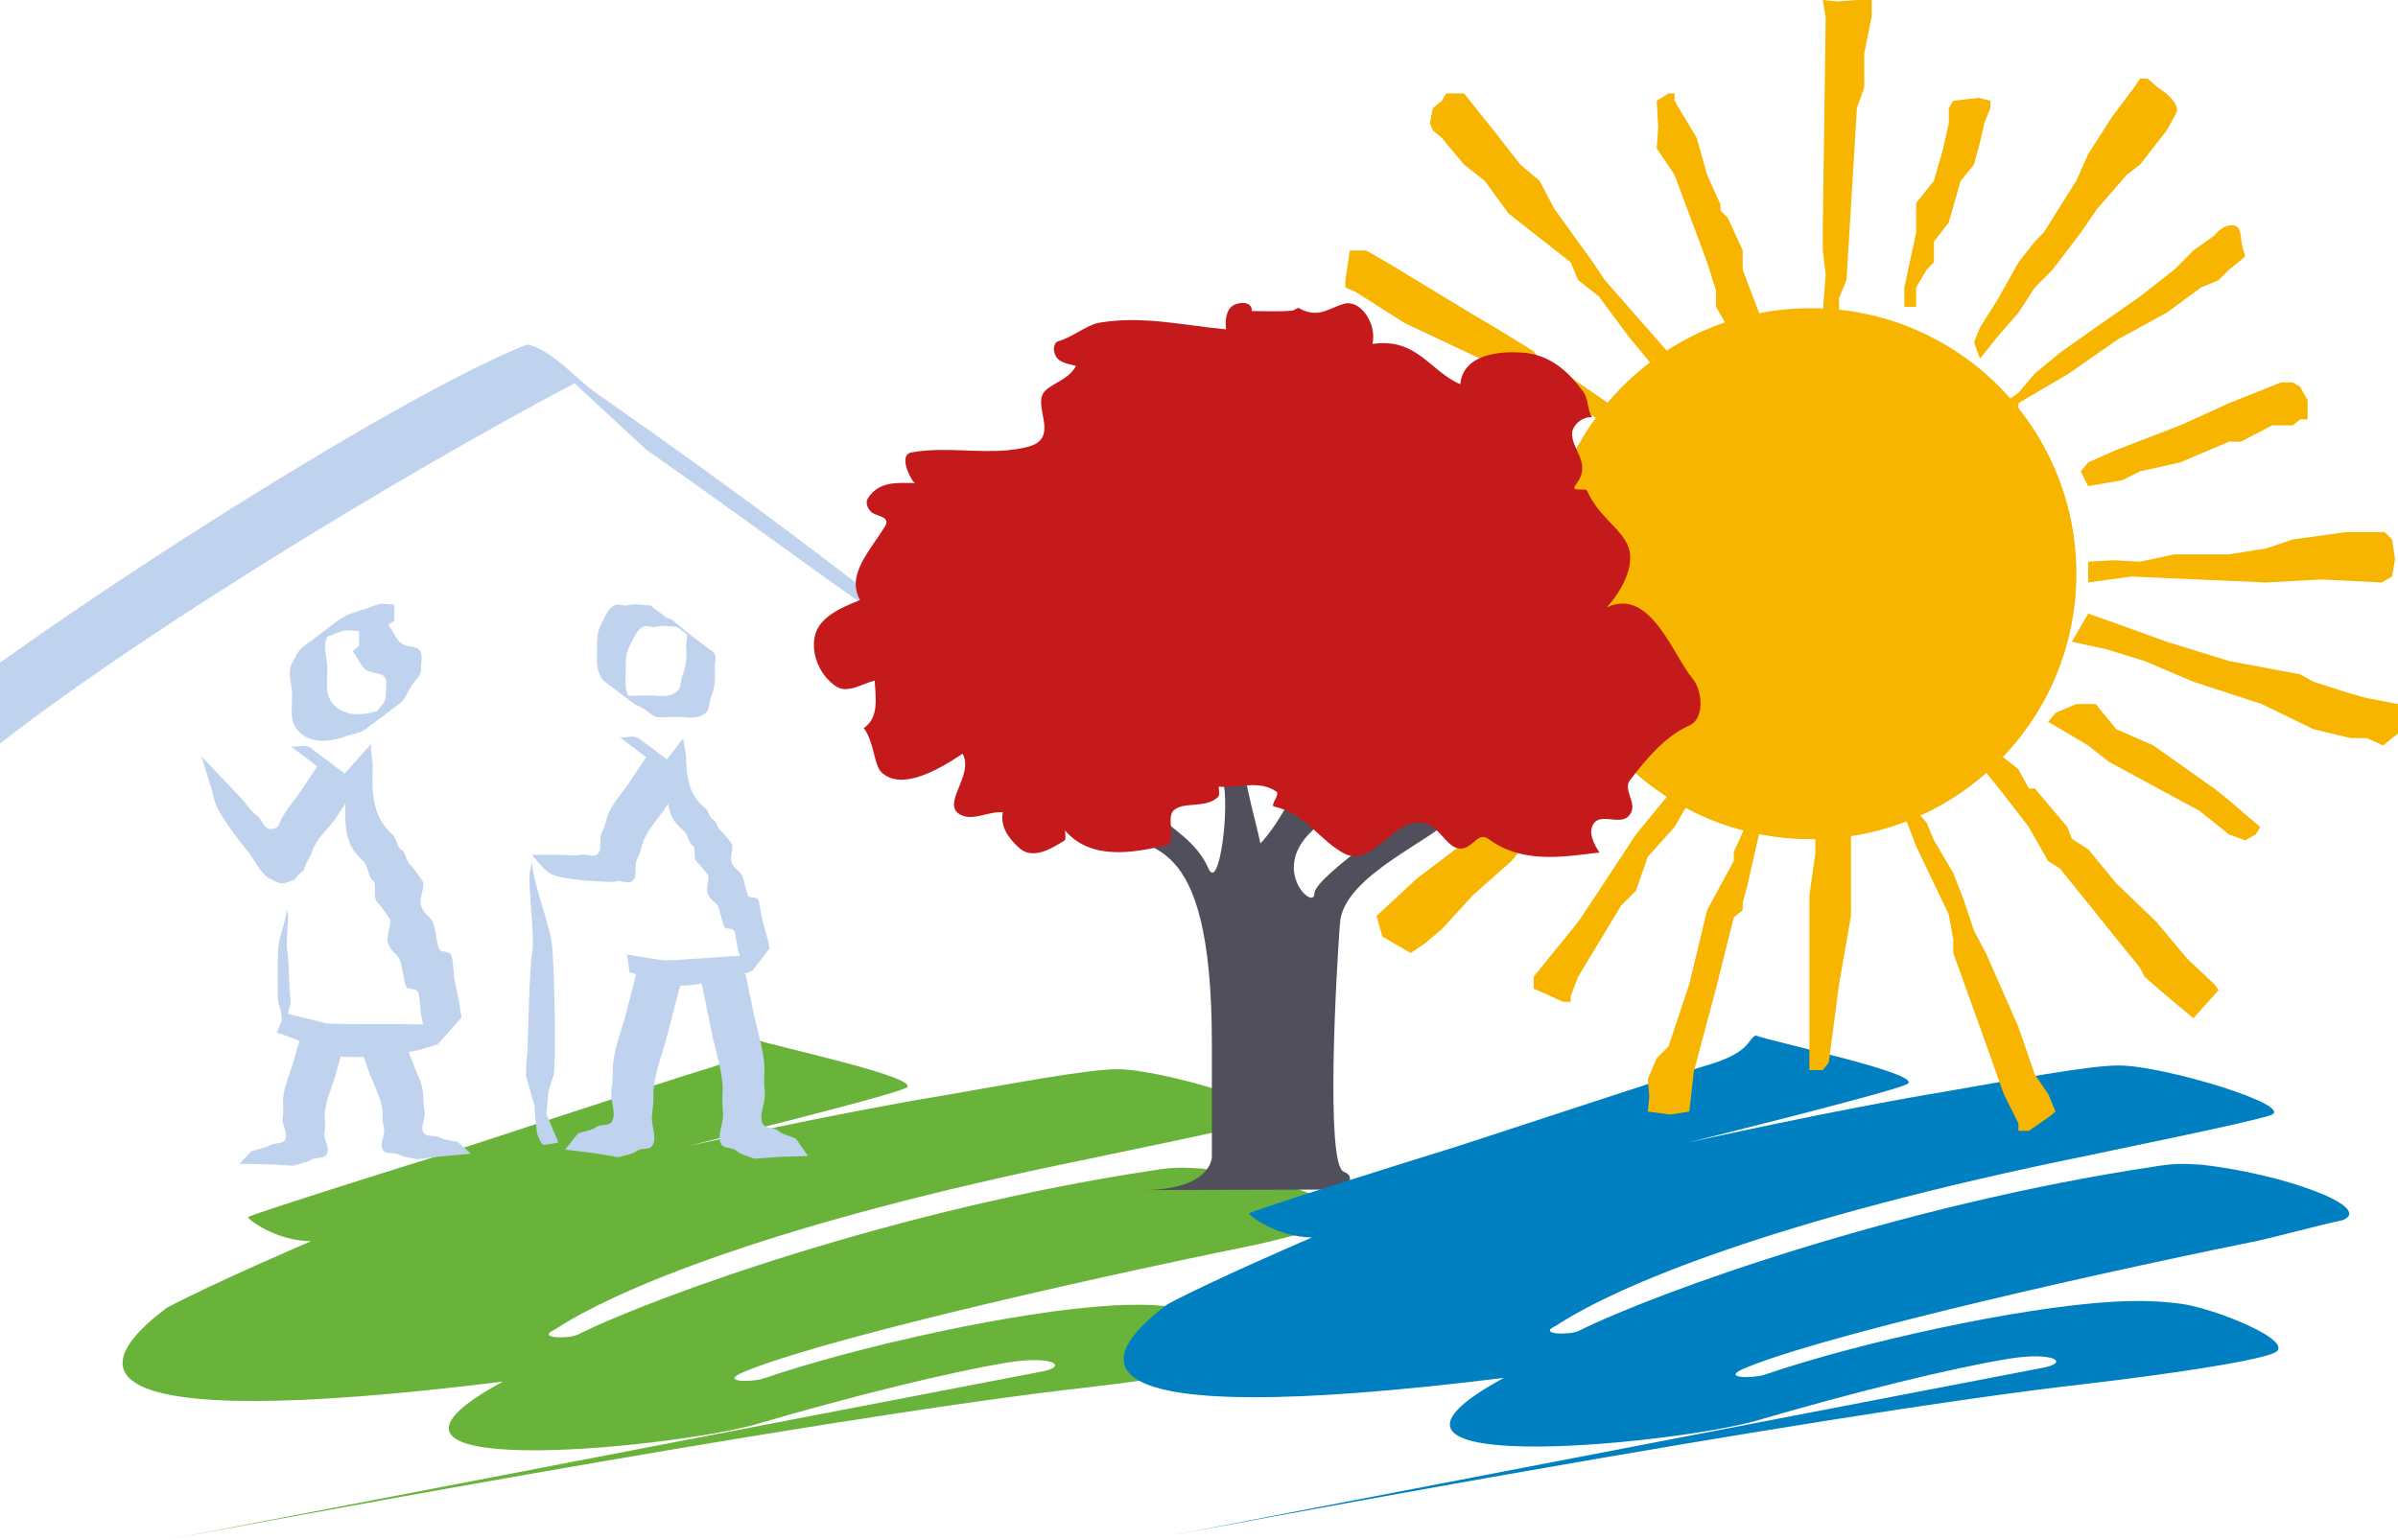
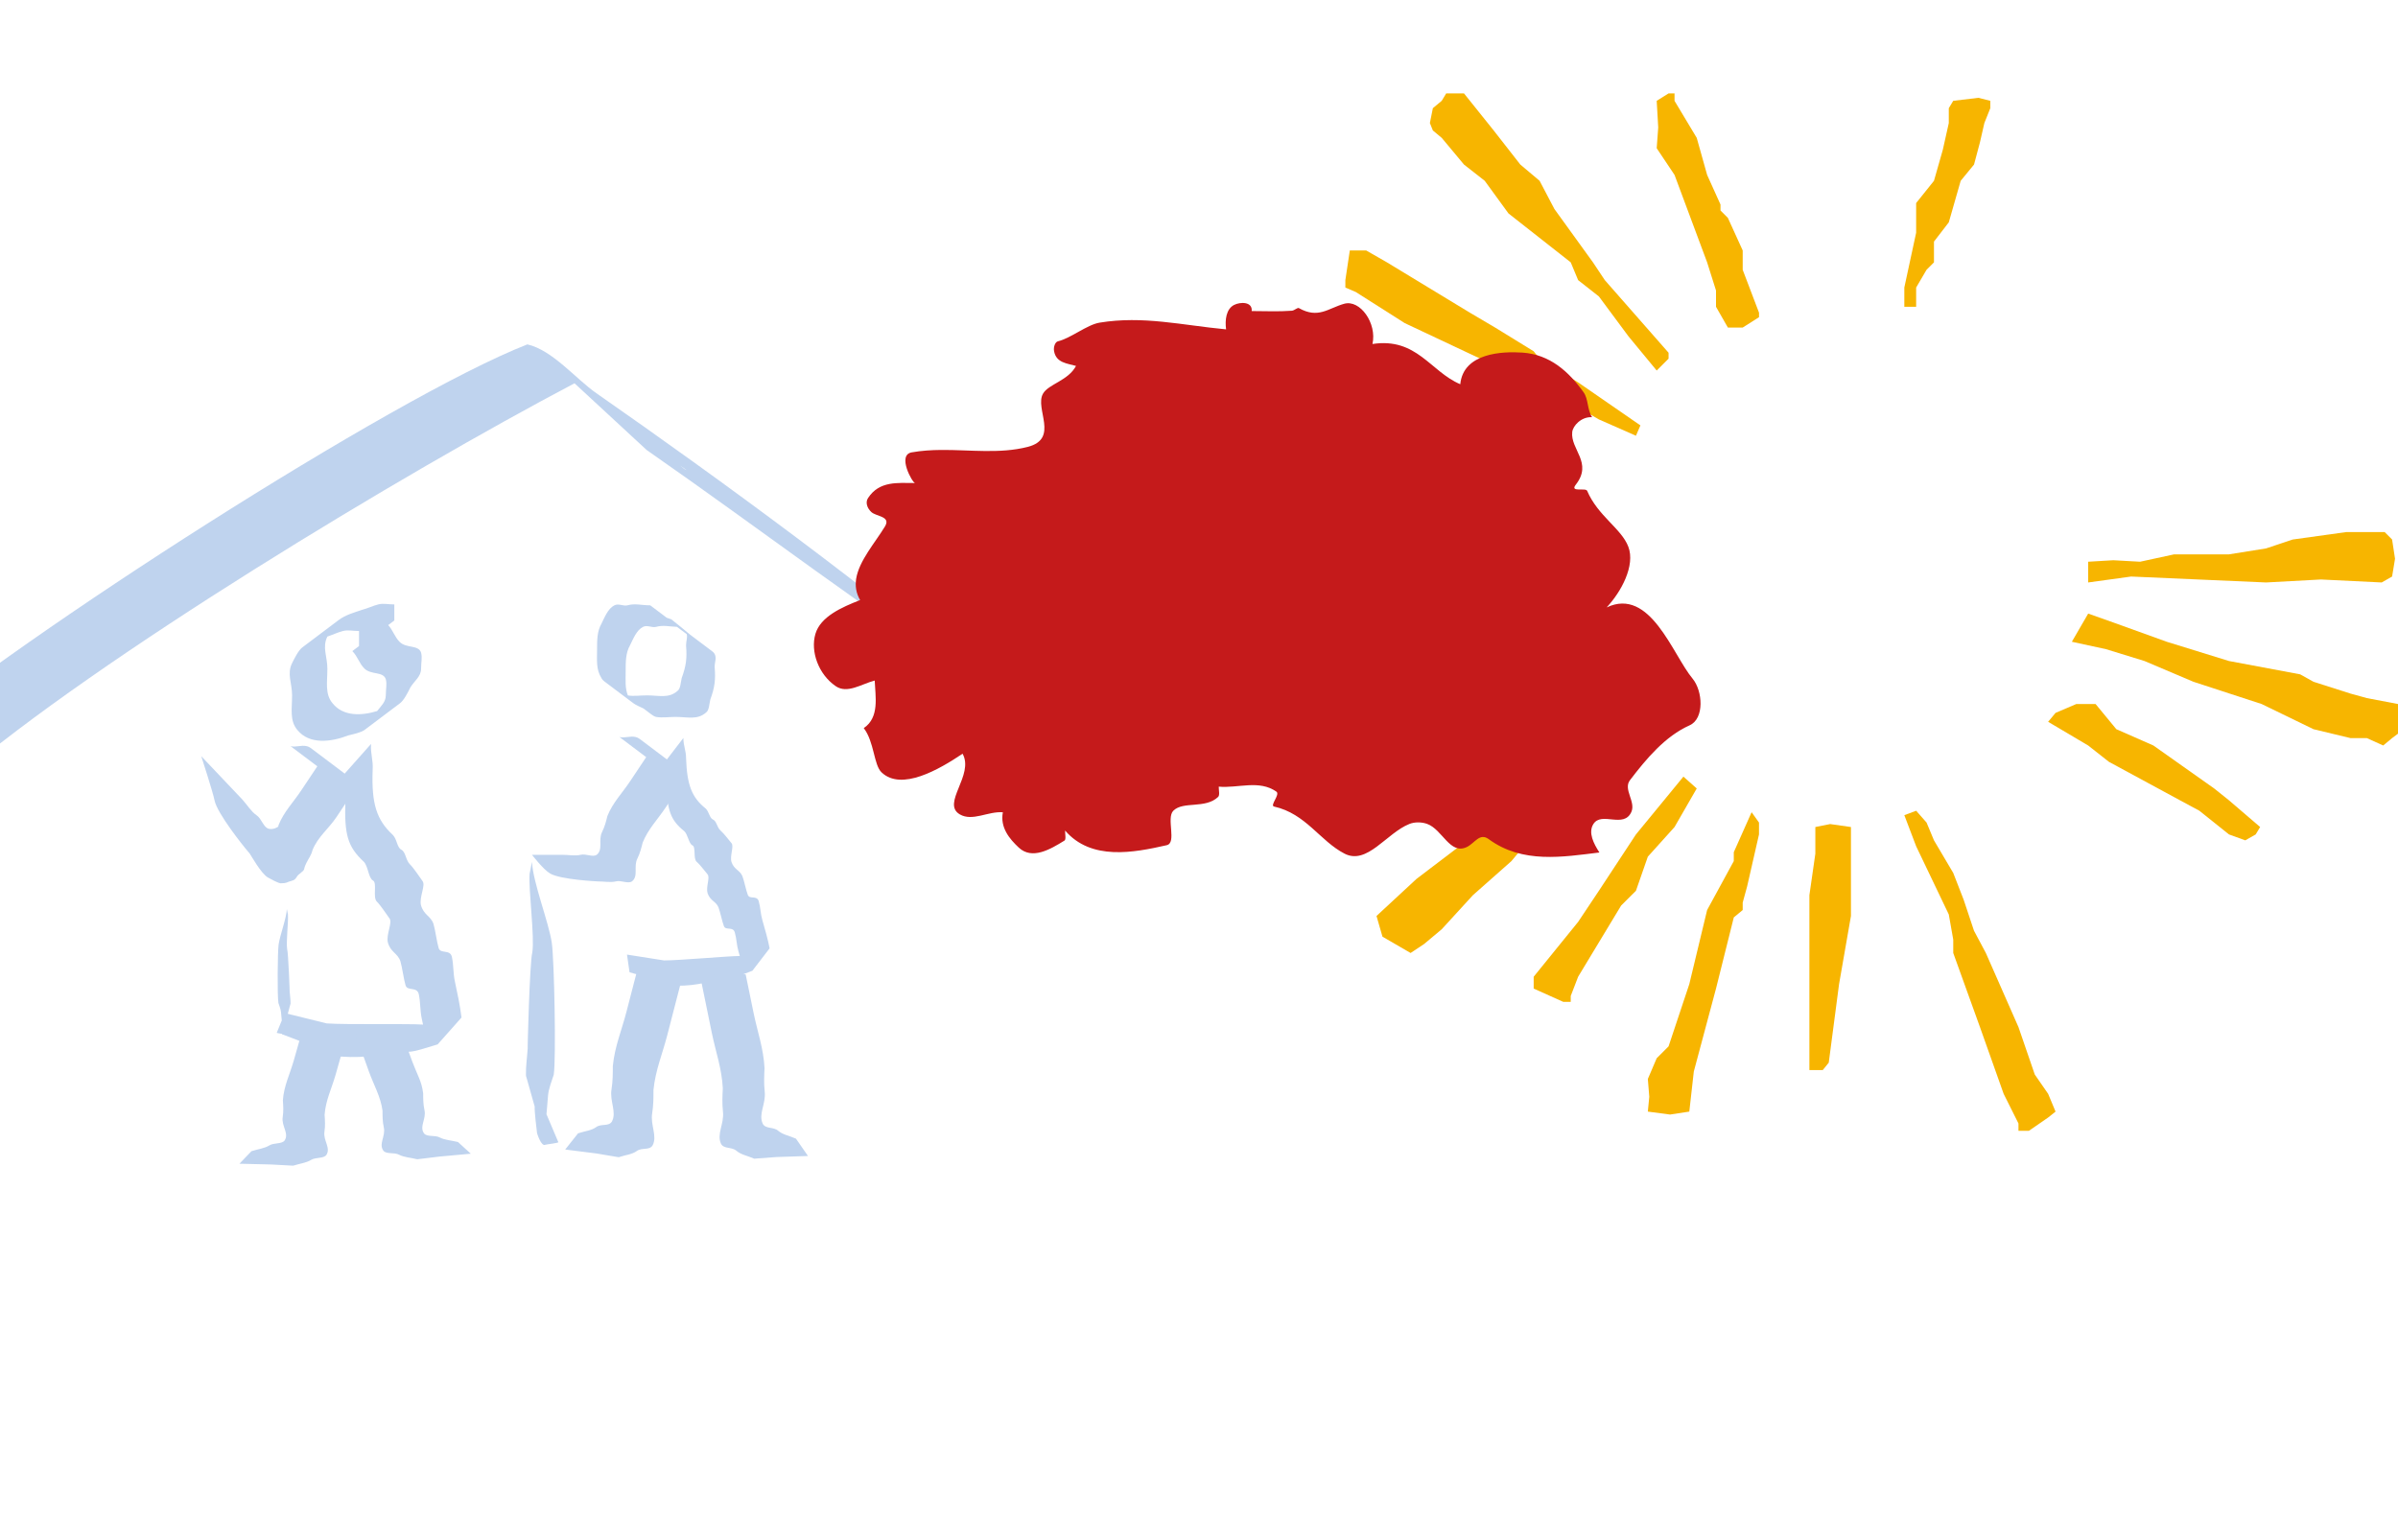
<svg xmlns="http://www.w3.org/2000/svg" xmlns:ns1="http://sodipodi.sourceforge.net/DTD/sodipodi-0.dtd" xmlns:ns2="http://www.inkscape.org/namespaces/inkscape" xmlns:xlink="http://www.w3.org/1999/xlink" version="1.1" id="Ebene_1" x="0px" y="0px" width="2099.698" height="1348.518" viewBox="0 0 2099.698 1348.518" enable-background="new 0 0 2383.939 1683.78" xml:space="preserve" ns1:docname="Logo_Wohngemeinschaft_einzeln.svg" ns2:version="1.2.1 (9c6d41e410, 2022-07-14)">
  <defs id="defs116" />
  <ns1:namedview id="namedview114" pagecolor="#ffffff" bordercolor="#000000" borderopacity="0.25" ns2:showpageshadow="2" ns2:pageopacity="0.0" ns2:pagecheckerboard="0" ns2:deskcolor="#d1d1d1" showgrid="false" ns2:zoom="0.48343607" ns2:cx="1088.0446" ns2:cy="709.50436" ns2:window-width="1920" ns2:window-height="1017" ns2:window-x="-8" ns2:window-y="-8" ns2:window-maximized="1" ns2:current-layer="Ebene_1" />
  <g id="g27" transform="translate(-103.506,-133.384)">
    <defs id="defs10">
-       <rect id="SVGID_1_" x="-2629.173" y="133.384" width="7627.774" height="2632.688" />
-     </defs>
+       </defs>
    <clipPath id="SVGID_2_">
      <use xlink:href="#SVGID_1_" overflow="visible" id="use12" />
    </clipPath>
    <path clip-path="url(#SVGID_2_)" fill="#69b33a" d="m 985.284,1326.868 c -50.682,8.32 -135.691,29.33 -222.409,54.727 -78.477,21 -381.992,50.408 -219.119,-38.107 -385.938,47.898 -359.795,-15.639 -294.379,-64.514 39.26,-21.094 126.288,-58.408 126.288,-58.408 -31.404,-0.592 -54.962,-19.333 -54.962,-21.085 0,-1.78 156.977,-51.036 172.693,-55.695 15.699,-4.694 205.163,-67.473 225.676,-73.295 41.206,-11.705 37.293,-22.865 45.132,-26.97 10.302,4.829 155.012,35.189 131.466,43.258 -19.622,8.342 -190.333,50.562 -190.333,50.562 0,0 131.332,-29.256 224.638,-44.531 55.041,-9.417 124.666,-22.925 152.136,-22.925 39.254,0 155.023,35.189 133.479,43.374 -17.705,6.488 -149.174,32.834 -158.977,35.186 -277.361,56.292 -414.737,114.911 -467.07,149.317 -17.683,8.21 12.333,8.3 19.636,4.662 68.652,-34.174 281.271,-110.387 503.02,-143.791 17.659,-2.941 25.519,-2.941 43.18,-1.761 71.991,8.324 150.433,37.328 122.962,48.452 -21.583,4.698 -60.813,15.241 -74.558,18.184 -177.729,36.066 -393.605,86.965 -451.355,112.571 -17.671,8.213 10.28,7.876 19.612,4.688 82.401,-28.123 221.427,-59.073 305.644,-63.968 25.509,-1.18 38.353,-0.633 58.071,1.73 29.425,3.492 105.416,34.024 81.773,43.458 -19.643,7.827 -94.871,18.6 -160.269,26.385 -245.33,27.356 -806.769,133.53 -806.769,133.53 l 762.599,-146.714 c 27.806,-4.417 13.112,-15.141 -27.805,-8.32" id="path15" />
    <path clip-path="url(#SVGID_2_)" fill="#514f5b" d="m 1103.796,1175.712 c 60.825,0 60.825,-28.84 60.825,-28.84 v -99.358 c 0,-195.476 -60.825,-163.451 -83.31,-189.063 l 28.861,-16.032 c 19.238,16.032 41.646,28.843 51.261,51.284 9.607,22.443 19.198,-54.505 12.818,-76.912 l 19.244,-9.599 c 0,12.842 10.402,48.831 13.601,64.891 14.413,-14.42 37.646,-55.292 40.878,-77.732 l 13.624,59.253 c -52.119,36.893 -7.249,78.554 -7.249,62.543 0,-16.042 94.565,-75.355 97.733,-88.142 l 25.689,19.21 c -19.245,22.431 -97.776,52.89 -100.971,94.54 -3.207,41.668 -12.816,211.506 3.194,217.896 16.028,6.398 -13.94,15.517 40.533,15.517 z" id="path17" />
    <path clip-path="url(#SVGID_2_)" fill="#0080c0" d="m 1861.874,1323.573 c -50.73,8.313 -135.729,29.303 -222.423,54.721 -78.486,21.025 -382.023,50.408 -219.098,-38.083 -385.948,47.852 -359.838,-15.659 -294.439,-64.541 39.277,-21.067 126.292,-58.405 126.292,-58.405 -31.409,-0.601 -54.966,-19.333 -54.966,-21.104 0,-1.77 156.982,-50.972 172.699,-55.688 15.701,-4.683 205.186,-67.477 225.698,-73.269 41.226,-11.721 37.282,-22.869 45.105,-26.96 10.303,4.828 155.043,35.153 131.448,43.215 -19.554,8.349 -190.312,50.581 -190.312,50.581 0,0 131.334,-29.244 224.631,-44.519 55.072,-9.442 124.688,-22.922 152.156,-22.922 39.245,0 155.015,35.188 133.451,43.392 -17.656,6.444 -149.125,32.821 -158.984,35.197 -277.361,56.234 -414.688,114.877 -467.021,149.26 -17.684,8.201 12.332,8.312 19.598,4.706 68.701,-34.194 281.286,-110.429 503.036,-143.822 17.682,-2.942 25.533,-2.942 43.17,-1.747 72.021,8.282 150.488,37.312 122.993,48.444 -21.584,4.677 -60.825,15.235 -74.562,18.166 -177.754,36.082 -393.64,86.953 -451.394,112.583 -17.639,8.189 10.3,7.854 19.664,4.66 82.413,-28.121 221.442,-59.044 305.612,-63.928 25.528,-1.202 38.377,-0.668 58.065,1.7 29.456,3.542 105.378,34.062 81.789,43.497 -19.622,7.784 -94.858,18.551 -160.252,26.362 -245.317,27.38 -806.805,133.558 -806.805,133.558 l 762.631,-146.741 c 27.805,-4.413 13.068,-15.116 -27.782,-8.313" id="path19" />
    <path clip-path="url(#SVGID_2_)" fill="#f7b500" d="m 1456.499,635.898 c 0,-128.435 104.088,-232.565 232.542,-232.565 128.439,0 232.544,104.13 232.544,232.565 0,128.405 -104.104,232.497 -232.544,232.497 -128.454,0 -232.542,-104.092 -232.542,-232.497" id="path21" />
-     <path clip-path="url(#SVGID_2_)" fill="#f7b500" d="m 1977.371,277.506 -11.726,9.076 -25.976,29.857 -14.25,20.756 -24.704,32.49 -15.543,15.543 -14.291,22.04 -18.149,20.805 -15.566,19.464 -5.215,-14.283 5.215,-12.977 15.566,-24.66 18.149,-32.456 14.291,-18.183 7.76,-7.785 19.489,-31.136 9.099,-14.304 10.411,-23.369 20.763,-32.442 19.44,-25.945 5.236,-7.805 h 6.449 l 9.094,7.805 c 10.394,6.477 16.861,14.284 16.861,19.444 0,2.609 -1.271,3.89 -9.078,18.184 z" id="path23" />
+     <path clip-path="url(#SVGID_2_)" fill="#f7b500" d="m 1977.371,277.506 -11.726,9.076 -25.976,29.857 -14.25,20.756 -24.704,32.49 -15.543,15.543 -14.291,22.04 -18.149,20.805 -15.566,19.464 -5.215,-14.283 5.215,-12.977 15.566,-24.66 18.149,-32.456 14.291,-18.183 7.76,-7.785 19.489,-31.136 9.099,-14.304 10.411,-23.369 20.763,-32.442 19.44,-25.945 5.236,-7.805 h 6.449 c 10.394,6.477 16.861,14.284 16.861,19.444 0,2.609 -1.271,3.89 -9.078,18.184 z" id="path23" />
    <path clip-path="url(#SVGID_2_)" fill="#f7b500" d="m 2030.557,385.239 -29.881,22.029 -42.812,23.392 -42.857,29.854 -44.125,25.989 v 5.173 l -12.978,-5.173 12.978,-9.11 14.291,-16.879 22.053,-18.16 31.176,-22.075 38.97,-27.236 29.816,-23.369 16.883,-16.934 18.191,-12.957 c 5.194,-6.477 10.369,-9.063 15.561,-9.063 5.198,0 6.495,2.586 7.785,9.063 0,3.903 1.293,10.405 3.876,18.184 l -14.268,11.707 -9.052,9.076 z" id="path25" />
  </g>
-   <polygon fill="#f7b500" points="2111.049,505.98 2092.899,505.98 2065.607,520.259 2055.216,520.259 2012.364,538.423 1977.371,546.184 1961.766,553.988 1931.908,559.172 1925.42,546.184 1931.908,538.423 1955.281,528.02 2012.364,505.98 2024.07,500.751 2055.216,486.503 2100.68,468.329 2111.049,468.329 2117.559,472.21 2124.027,483.871 2124.027,500.751 2117.559,500.751 " id="polygon29" transform="translate(-103.506,-133.384)" />
  <polygon fill="#f7b500" points="2135.729,640.938 2087.703,643.544 1969.547,638.359 1931.932,643.544 1931.932,625.383 1953.961,624.08 1977.371,625.383 2007.207,618.918 2055.216,618.918 2087.703,613.724 2111.049,605.92 2157.766,599.428 2191.545,599.428 2198.031,605.92 2200.596,622.79 2198.031,638.359 2188.938,643.544 " id="polygon31" transform="translate(-103.506,-133.384)" />
  <polygon fill="#f7b500" points="2175.959,779.877 2161.688,779.877 2129.198,772.065 2083.802,750.021 2024.07,730.534 1981.235,712.351 1947.496,701.961 1917.639,695.483 1931.932,670.812 1953.961,678.617 2000.697,695.483 2055.216,712.351 2117.559,724.024 2129.198,730.534 2161.688,740.903 2175.959,744.838 2203.204,750.021 2203.204,775.985 2198.031,779.877 2190.253,786.342 " id="polygon33" transform="translate(-103.506,-133.384)" />
  <polygon fill="#f7b500" points="1989.015,786.342 2042.262,823.991 2055.216,834.37 2082.486,857.749 2078.604,864.236 2069.483,869.421 2055.216,864.236 2029.281,843.491 2012.364,834.37 1950.084,800.646 1931.908,786.342 1896.859,765.598 1903.346,757.782 1921.521,750.021 1938.401,750.021 1956.572,772.065 " id="polygon35" transform="translate(-103.506,-133.384)" />
-   <polygon fill="#f7b500" points="1870.882,807.138 1879.979,824.002 1885.173,824.002 1913.74,857.76 1917.639,868.119 1931.908,877.236 1956.572,907.094 1991.621,940.82 2018.87,973.319 2042.262,995.349 2046.143,1000.575 2024.07,1025.203 2000.697,1005.727 1981.235,988.872 1977.371,981.062 1960.497,960.309 1907.226,894.082 1896.859,887.595 1879.979,857.76 1857.904,829.206 1837.166,803.221 1852.732,792.841 " id="polygon37" transform="translate(-103.506,-133.384)" />
  <polygon fill="#f7b500" points="1813.777,956.385 1809.879,934.329 1781.31,874.619 1770.939,847.359 1781.31,843.491 1790.411,853.844 1796.897,869.421 1813.777,897.985 1822.875,921.387 1831.951,948.612 1842.319,968.078 1870.882,1032.986 1885.173,1074.552 1896.859,1091.43 1903.346,1107.004 1896.859,1112.188 1879.979,1123.85 1870.882,1123.85 1870.882,1117.395 1857.904,1091.43 1837.166,1032.986 1813.777,968.078 " id="polygon39" transform="translate(-103.506,-133.384)" />
  <polygon fill="#f7b500" points="1485.331,940.829 1503.504,913.584 1535.946,864.236 1577.512,813.611 1589.171,823.991 1569.732,857.76 1546.359,883.702 1535.946,913.584 1522.972,926.538 1485.331,988.872 1478.843,1005.727 1478.843,1010.912 1472.373,1010.912 1446.4,999.251 1446.4,988.872 " id="polygon41" transform="translate(-103.506,-133.384)" />
  <polygon fill="#f7b500" points="1403.544,857.749 1517.797,779.877 1546.336,765.598 1546.336,779.877 1535.946,791.538 1494.409,823.991 1478.843,843.491 1446.4,864.236 1426.915,887.595 1393.176,917.46 1365.86,947.319 1350.342,960.309 1338.638,968.078 1314,953.786 1308.777,935.654 1343.831,903.167 " id="polygon43" transform="translate(-103.506,-133.384)" />
  <polygon fill="#f7b500" points="1333.482,740.89 1365.882,730.534 1377.59,730.534 1451.594,708.452 1474.941,701.951 1485.331,712.351 1485.331,717.58 1461.99,730.534 1423.006,744.826 1385.373,757.791 1354.223,768.191 1333.482,779.877 1316.585,786.357 1306.188,786.357 1294.482,779.877 1294.482,757.791 1329.536,744.826 " id="polygon45" transform="translate(-103.506,-133.384)" />
  <polygon fill="#f7b500" points="1333.463,618.918 1390.546,618.918 1438.641,625.375 1473.666,624.08 1503.504,625.375 1498.332,642.297 1480.156,644.858 1446.4,643.559 1365.882,643.559 1263.339,650.066 1191.955,650.066 1180.295,650.066 1172.49,643.559 1172.49,613.724 1191.955,609.821 1242.598,618.918 " id="polygon47" transform="translate(-103.506,-133.384)" />
-   <polygon fill="#f7b500" points="1303.605,491.687 1343.831,505.98 1419.151,528.02 1451.594,538.412 1459.332,546.184 1485.331,553.988 1485.331,565.695 1451.594,565.695 1385.373,546.184 1358.125,546.184 1311.41,528.02 1275.021,528.02 1267.258,520.259 1267.258,491.687 1275.021,486.503 1281.51,486.503 " id="polygon49" transform="translate(-103.506,-133.384)" />
  <polygon fill="#f7b500" points="1529.481,428.06 1503.504,393.031 1485.331,378.749 1478.843,363.174 1460.672,348.882 1424.347,320.329 1403.544,291.755 1385.373,277.506 1365.882,254.129 1358.125,247.639 1355.514,241.149 1358.125,228.141 1365.882,221.683 1369.807,215.185 1385.373,215.185 1411.37,247.639 1434.694,277.506 1451.594,291.755 1464.547,316.439 1498.311,363.174 1508.697,378.749 1564.512,442.343 1564.512,447.548 1554.117,457.929 " id="polygon51" transform="translate(-103.506,-133.384)" />
  <polygon fill="#f7b500" points="1569.732,221.696 1589.171,254.129 1598.272,286.582 1609.979,312.536 1609.979,317.755 1616.443,324.232 1629.42,352.751 1629.42,369.685 1643.713,407.268 1643.713,411.207 1629.42,420.278 1616.443,420.278 1606.051,402.094 1606.051,387.814 1598.272,363.163 1569.732,286.582 1554.117,263.214 1555.457,245.008 1554.117,221.696 1564.512,215.185 1569.732,215.185 " id="polygon53" transform="translate(-103.506,-133.384)" />
-   <polygon fill="#f7b500" points="1742.383,147.668 1735.85,180.122 1735.85,209.99 1729.401,228.127 1720.305,378.749 1713.797,394.334 1713.797,407.268 1713.797,416.377 1704.764,416.377 1699.546,407.268 1702.107,373.532 1699.546,352.739 1699.546,333.295 1702.107,148.971 1699.546,133.384 1712.549,134.689 1729.401,133.384 1742.383,133.384 " id="polygon55" transform="translate(-103.506,-133.384)" />
  <polygon fill="#f7b500" points="1770.939,398.205 1770.939,385.239 1781.288,337.195 1781.288,311.233 1796.897,291.755 1804.657,264.508 1809.879,241.149 1809.879,228.141 1813.777,221.683 1835.809,219.063 1846.221,221.683 1846.221,228.141 1841.024,241.149 1837.166,258.007 1831.972,277.506 1820.287,291.755 1809.879,328.123 1796.897,344.98 1796.897,363.174 1790.411,369.673 1781.288,385.239 1781.288,402.094 1770.939,402.094 " id="polygon57" transform="translate(-103.506,-133.384)" />
  <polygon fill="#f7b500" points="1412.639,420.278 1446.4,441.06 1451.594,447.548 1485.331,468.319 1539.852,505.98 1535.946,515.033 1503.504,500.751 1478.843,486.503 1451.594,472.223 1399.666,447.548 1333.482,416.377 1290.631,389.141 1281.51,385.239 1281.51,378.749 1285.411,352.739 1299.706,352.739 1317.898,363.163 1390.564,407.268 " id="polygon59" transform="translate(-103.506,-133.384)" />
  <polygon fill="#f7b500" points="1687.816,917.451 1693.031,881.105 1693.031,857.76 1706.014,855.162 1724.205,857.76 1724.205,935.669 1713.797,995.349 1704.764,1064.146 1699.522,1070.624 1687.816,1070.624 1687.816,1051.168 1687.816,995.349 " id="polygon61" transform="translate(-103.506,-133.384)" />
  <polygon fill="#f7b500" points="1564.512,1049.854 1582.663,995.349 1598.272,930.45 1621.617,887.607 1621.617,879.802 1637.225,844.77 1643.691,853.844 1643.691,864.236 1633.323,909.669 1629.42,923.948 1629.42,930.45 1621.617,936.928 1606.051,999.24 1586.607,1071.94 1582.663,1107.004 1565.83,1109.579 1546.359,1107.004 1547.629,1094.002 1546.359,1078.428 1554.117,1060.257 " id="polygon63" transform="translate(-103.506,-133.384)" />
  <g id="g75" transform="translate(-103.506,-133.384)">
    <defs id="defs66">
      <rect id="SVGID_3_" x="103.506" y="431.22" width="867.142" height="674.499" />
    </defs>
    <clipPath id="SVGID_4_">
      <use xlink:href="#SVGID_3_" overflow="visible" id="use68" />
    </clipPath>
    <path clip-path="url(#SVGID_4_)" fill="#bfd3ee" d="m 15.972,780.954 c 104.254,-89.401 431.54,-299.988 549.304,-345.933 22.118,5.084 42.501,30.304 60.338,42.714 106.905,74.442 244.543,175.176 342.917,259.513 C 863.595,669.345 770.257,597.504 669.694,527.511 L 606.571,469.103 C 456.97,547.831 189.626,709.063 65.551,815.465 Z m 670.236,-243.82 m 18.473,7.984 -5.642,-3.925 c 1.584,1.17 3.702,3.31 5.642,3.925" id="path71" />
    <path clip-path="url(#SVGID_4_)" fill="#bfd3ee" d="m 691.251,675.799 c 5.75,4.592 11.138,8.849 16.397,13.369 l 19.638,14.809 c 0.852,0.625 1.531,1.347 1.976,2.231 1.898,3.8 0,6.648 0,11.401 0.943,11.404 0,18.054 -3.812,28.506 -0.942,3.797 -0.942,9.502 -3.79,11.399 -7.604,6.653 -16.158,3.801 -26.615,3.801 -6.641,0 -11.393,0.952 -17.093,0 -1.423,-0.359 -2.849,-1.245 -4.272,-2.316 l -6.744,-5.08 c -3.004,-1.513 -6.521,-2.823 -9.078,-4.753 l -25.054,-18.858 c -1.148,-0.883 -2.109,-1.879 -2.703,-3.072 -4.752,-7.595 -3.8,-15.196 -3.8,-24.703 0,-8.551 0,-16.146 3.8,-22.797 2.851,-5.701 5.706,-13.304 11.394,-16.163 3.801,-1.894 7.611,0.956 11.404,0 6.657,-1.894 12.353,0 19.964,0 l 14.422,10.879 m -17.277,67.998 c 10.451,0 19.003,2.847 26.598,-3.809 2.867,-1.897 2.867,-7.596 3.81,-11.404 3.809,-10.441 4.751,-17.092 3.809,-28.504 0,-4.099 1.408,-6.786 0.577,-9.893 l -8.531,-6.417 c -6.801,-0.23 -12.155,-1.733 -18.317,0.026 -3.81,0.954 -7.61,-1.892 -11.411,0 -5.696,2.858 -8.555,10.459 -11.395,16.156 -3.809,6.651 -3.809,14.251 -3.809,22.8 0,8 -0.67,14.661 1.955,21.102 5.524,0.845 10.209,-0.057 16.714,-0.057" id="path73" />
  </g>
  <g id="g85" transform="translate(-103.506,-133.384)">
    <defs id="defs78">
      <rect id="SVGID_5_" x="-2629.173" y="133.384" width="7627.774" height="2632.688" />
    </defs>
    <clipPath id="SVGID_6_">
      <use xlink:href="#SVGID_5_" overflow="visible" id="use80" />
    </clipPath>
    <path clip-path="url(#SVGID_6_)" fill="#c51a1b" d="m 1526.762,640.244 c -3.745,8.953 -9.676,17.815 -16.436,25.154 38.179,-18.071 57.643,41.236 75.168,62.327 9.055,10.891 10.496,35.149 -2.568,40.948 -21.384,9.544 -37.901,29.277 -52.263,48.118 -6.017,7.937 5.241,18.728 1.292,27.679 -6.576,14.967 -26.154,-0.724 -33.293,10.693 -4.702,7.49 0.225,17.06 5.288,24.896 -31.885,3.858 -67.295,10.088 -96.947,-11.709 -8.008,-5.827 -12.131,3.581 -19.2,6.949 -14.76,7.022 -21.297,-15.453 -34.697,-20.282 -4.772,-1.715 -10.949,-1.831 -15.562,0.066 -20.047,7.974 -36.93,36.222 -56.773,25.976 -21.56,-11.125 -33.754,-34.983 -61.659,-41.225 -4.01,-0.923 5.536,-10.559 1.998,-13.078 -15.118,-10.603 -33.39,-2.833 -50.478,-4.37 0,3.231 1.087,7.504 -0.549,9.03 -11.237,10.646 -30.59,3.424 -39.219,12.075 -6.398,6.43 3.298,28.104 -5.787,30.18 -28.953,6.565 -66.099,13.737 -88.987,-12.845 0,3.225 0.994,7.926 -0.555,8.806 -12.456,7.729 -28.341,17.093 -40.038,6.09 -7.927,-7.406 -16.466,-17.462 -13.891,-30.895 -13.011,-1.005 -26.58,8.295 -37.682,1.853 -16.411,-9.611 12.797,-34.327 2.429,-53.134 -20.659,13.878 -53.536,32.906 -70.953,16.331 -6.866,-6.51 -6.309,-26.63 -15.585,-38.76 13.96,-9.398 10.146,-27.617 9.587,-41.662 -11.56,2.996 -24.023,11.893 -34.181,4.895 -15.019,-10.315 -22.274,-30.337 -17.726,-45.787 4.437,-15.054 22.943,-23.289 39.132,-29.587 -3.624,-6.221 -4.417,-12.501 -3.457,-18.731 2.587,-15.82 16.58,-31.504 25.197,-45.752 5.463,-9.03 -7.559,-8.563 -11.952,-12.665 -3.49,-3.246 -5.439,-8.284 -2.854,-12.221 9.921,-15.183 25.865,-13.199 41.138,-13.165 -2.162,0 -15.963,-24.55 -2.897,-26.848 8.562,-1.515 17.126,-2.039 25.664,-2.117 12.823,-0.111 25.577,0.803 38.264,0.924 12.664,0.135 25.217,-0.444 37.561,-3.587 28.073,-7.136 5.896,-33.526 13.502,-46.681 4.792,-8.406 22.028,-11.282 28.875,-24.25 -7.826,-2.229 -17.303,-2.697 -19.198,-12.821 -0.725,-3.88 1.001,-8.205 3.398,-8.751 11.206,-2.676 25.479,-14.548 36.471,-16.342 38.081,-6.232 71.96,2.228 110.723,5.885 -1.101,-8.408 0.155,-17.838 6.947,-21.362 5.585,-2.875 16.299,-2.963 15.482,5.327 11.755,0 23.436,0.615 35.214,-0.289 2.232,-0.21 4.907,-2.987 6.112,-2.308 17.034,9.591 25.555,0.191 39.668,-3.789 13.91,-3.925 28.85,17.112 24.749,35.24 38.865,-5.908 50.723,24.217 76.903,35.231 2.653,-27.48 36.842,-28.898 54.384,-27.704 24.062,1.627 40.61,16.624 53.628,34.818 4.261,6.019 2.987,14.894 7.382,21.738 -9.61,-0.512 -16.77,7.661 -17.374,13.012 -1.668,15.353 18.199,26.804 3.147,46.078 -5.598,7.181 8.602,2.342 9.924,5.45 9.584,22.243 29.964,32.926 36.049,48.924 3.127,8.157 1.627,18.157 -2.515,28.024" id="path83" />
  </g>
  <path fill="#bfd3ee" d="m 598.355,646.395 -20.953,27.291 c 0,6.878 6.091,6.164 6.091,13.038 0.796,23.365 3.686,31.632 15.615,41.252 3.18,2.755 4.029,11.096 7.207,12.46 3.181,1.376 0.502,11.62 3.683,14.363 3.172,2.744 7.148,8.256 9.54,10.995 2.382,2.747 -1.595,11 0,16.503 2.382,6.874 7.148,6.874 9.539,12.374 1.586,4.12 3.181,12.375 4.773,16.498 1.587,4.12 7.94,0 9.533,5.498 1.593,5.498 1.593,10.999 3.179,16.499 l 1.199,4.157 c -11.089,0.084 -52.668,3.895 -66.349,3.895 l -32.408,-5.11 2.206,15.478 41.302,11.817 c 19.863,0 26.682,-3.894 46.556,-6.634 3.978,0 15.737,-5.105 19.714,-6.498 l 15.092,-19.663 c -1.592,-8.244 -3.976,-16.5 -6.36,-24.739 -1.592,-5.511 -1.592,-11 -3.173,-16.511 -1.6,-5.499 -7.952,-1.367 -9.544,-5.499 -1.588,-4.121 -3.188,-12.366 -4.768,-16.483 -2.39,-5.504 -7.155,-5.504 -9.545,-12.377 -1.586,-5.511 2.391,-13.743 0,-16.512 -2.385,-2.744 -6.36,-8.238 -9.541,-10.987 -3.173,-2.741 -3.43,-8.289 -6.609,-9.656 -3.181,-1.375 -3.428,-7.033 -6.607,-9.8 -11.922,-9.621 -16.198,-20.415 -16.998,-43.787 -0.001,-6.874 -2.374,-10.988 -2.374,-17.862" id="path87" />
  <path fill="#bfd3ee" d="m 560.277,647.321 30.889,23.288 c 1.154,0.865 2.203,1.934 3.218,3.035 l 1.312,1.398 5.725,4.318 -18.743,28.14 c -7.041,10.551 -15.245,18.754 -19.945,30.485 -1.164,4.687 -2.327,9.381 -4.679,14.071 -3.513,7.04 1.176,15.241 -4.689,19.92 -3.515,2.35 -9.378,-1.176 -14.067,0 -4.679,1.173 -10.544,0 -16.408,0 0,0 -31.769,-1.477 -41.183,-6.858 -5.862,-3.351 -15.899,-16.417 -15.899,-16.417 h 26.185 c 5.854,0 11.718,1.176 16.417,0 4.68,-1.177 10.542,2.351 14.057,0 5.863,-4.693 1.175,-12.896 4.69,-19.937 2.348,-4.688 3.523,-9.369 4.689,-14.07 4.703,-11.726 12.904,-19.929 19.922,-30.474 l 14.037,-21.052 -23.416,-17.633 c 4.7,1.172 9.379,-1.167 14.079,0 1.446,0.295 2.687,0.94 3.809,1.786" id="path89" />
  <path fill="#bfd3ee" d="m 579.468,853.557 m 4.021,1.133 c 1.329,0.78 2.603,1.861 3.855,3.006 l 1.61,1.432 6.601,3.885 -11.386,44.033 c -4.28,16.518 -10.255,30.276 -11.981,47.591 0.004,6.677 0.009,13.36 -1.139,20.442 -1.707,10.626 4.826,20.07 0.266,28.31 -2.843,4.33 -9.384,1.562 -13.651,4.704 -4.255,3.143 -10.229,3.527 -15.918,5.487 l -19.416,-3.269 -27.442,-3.473 11.247,-14.167 c 5.68,-1.957 11.655,-2.344 15.931,-5.494 4.256,-3.137 10.796,-0.371 13.64,-4.703 4.555,-8.25 -1.976,-17.691 -0.27,-28.321 1.147,-7.077 1.157,-13.751 1.152,-20.448 1.724,-17.315 7.7,-31.066 11.96,-47.567 l 8.531,-32.951" id="path91" />
  <path fill="#bfd3ee" d="m 630.549,851.698 m 22.356,1.712 6.91,33.669 c 3.447,16.86 8.741,31.14 9.62,48.575 -0.331,6.687 -0.645,13.34 0.155,20.515 1.187,10.757 -5.789,19.571 -1.647,28.229 2.627,4.585 9.288,2.429 13.381,5.961 4.114,3.543 10.055,4.479 15.626,6.96 l 10.533,15.183 -27.546,0.912 -19.534,1.45 c -5.582,-2.484 -11.524,-3.423 -15.615,-6.953 -4.104,-3.531 -10.767,-1.38 -13.395,-5.961 -4.147,-8.647 2.832,-17.461 1.644,-28.225 -0.8,-7.168 -0.469,-13.838 -0.142,-20.506 -0.879,-17.433 -6.173,-31.717 -9.639,-48.592 l -9.221,-44.997 6.774,-3.257 1.678,-1.286 c 1.304,-1.017 2.63,-1.984 3.993,-2.632" id="path93" />
  <path fill="#bfd3ee" d="m 255.749,580.824 c 2.266,-4.532 5.621,-11.254 9.021,-13.825 l 0.951,-0.709 29.948,-22.569 0.963,-0.72 c 5.81,-4.381 13.699,-6.645 20.494,-8.913 4.677,-1.164 9.378,-3.51 14.058,-4.687 4.699,-1.176 8.214,0 14.077,0 v 14.069 l -5.355,4.041 c 4.267,4.596 5.526,10.202 10.044,14.723 5.865,5.856 16.419,2.341 18.749,9.372 1.175,4.687 0,8.213 0,14.075 0,7.02 -5.843,10.542 -9.368,16.41 -2.266,4.531 -5.624,11.253 -9.03,13.81 l -31.249,23.542 c -3.515,2.34 -9.377,3.502 -14.058,4.678 -15.245,5.865 -34.012,8.202 -44.555,-4.678 -7.04,-8.214 -4.69,-18.767 -4.69,-30.485 0,-10.553 -4.688,-18.755 0,-28.134 m 58.612,-28.147 c -5.861,0 -9.367,-1.161 -14.067,0 -4.499,1.134 -8.998,3.335 -13.646,4.859 -4.688,9.377 0,17.58 0,28.144 0,11.709 -2.358,22.273 4.679,30.475 9.263,11.328 24.888,10.892 38.881,6.647 3.41,-4.466 7.602,-7.898 7.602,-13.845 0,-5.863 1.162,-9.378 0,-14.068 -2.34,-7.035 -12.896,-3.522 -18.758,-9.377 -4.69,-4.687 -5.866,-10.551 -10.552,-15.24 l 5.861,-4.415 z" id="path95" />
  <path fill="#bfd3ee" d="m 324.888,651.588 -28.982,32.628 c -0.615,8.694 7.166,8.335 6.552,17.026 -1.079,29.611 1.844,40.318 16.095,53.55 3.782,3.768 4.111,14.387 8.016,16.395 3.906,2.026 -0.402,14.734 3.38,18.488 3.773,3.753 8.318,11.076 11.102,14.756 2.773,3.686 -3.001,13.762 -1.474,20.862 2.404,8.903 8.441,9.33 10.978,16.495 1.642,5.354 2.923,15.931 4.573,21.287 1.642,5.352 10.057,0.71 11.584,7.804 1.526,7.095 1.035,14.047 2.552,21.145 l 1.147,5.361 c -14.054,-0.888 -67.063,0.211 -84.395,-1.014 l -36.805,-9.095 -2.311,18.55 51.197,19.583 c 25.159,1.777 34.144,-2.533 59.564,-4.223 5.038,0.356 20.391,-5.044 25.553,-6.446 l 20.875,-23.507 c -1.282,-10.568 -3.563,-21.217 -5.847,-31.848 -1.525,-7.109 -1.035,-14.048 -2.544,-21.155 -1.537,-7.097 -9.952,-2.44 -11.6,-7.808 -1.644,-5.354 -2.934,-15.918 -4.565,-21.266 -2.537,-7.173 -8.573,-7.6 -10.987,-16.501 -1.518,-7.109 4.256,-17.159 1.475,-20.875 -2.775,-3.684 -7.319,-10.983 -11.103,-14.745 -3.775,-3.746 -3.604,-10.785 -7.51,-12.797 -3.906,-2.024 -3.711,-9.197 -7.492,-12.981 C 329.673,718.028 325.22,704 326.298,674.379 c 0.615,-8.689 -2.025,-14.1 -1.41,-22.791" id="path97" />
  <path fill="#bfd3ee" d="m 251.146,796.223 c -0.277,7.996 -6.167,23.274 -7.221,31.261 -0.868,6.567 -1.176,44.823 -0.153,51.004 0.728,2.273 2.072,5.509 2.277,8.111 0.207,2.657 0.506,4.938 0.678,7.207 l -4.406,10.749 c -0.137,0.344 4.655,0.902 4.958,1.063 1.645,0.873 3.146,-4.46 3.146,-4.46 0.187,-1.747 0.923,-8.337 0.785,-10.269 l 2.963,-11.045 c 0.178,-0.427 0.272,-0.858 0.239,-1.263 0.005,-3.425 -0.506,-6.514 -0.813,-10.426 0.245,3.238 -1.136,-33.612 -2.164,-36.84 -1.03,-6.173 1.191,-23.925 0.684,-30.438" id="path99" />
  <path fill="#bfd3ee" d="m 272.313,655.34 30.888,23.288 c 1.154,0.866 2.203,1.935 3.219,3.037 l 1.312,1.397 5.724,4.319 -18.745,28.137 c -7.039,10.554 -16.394,17.368 -21.096,29.1 -1.164,4.686 -2.959,6.462 -5.311,11.153 -3.514,7.04 -0.027,4.881 -5.893,9.559 -3.514,2.35 -2.45,5.018 -7.139,6.195 -4.679,1.173 -3.587,2.126 -9.45,2.126 0,0 -1.915,0.251 -11.33,-5.13 -5.862,-3.352 -15.189,-20.007 -15.189,-20.007 l 13.419,-2.657 c 5.853,0 1.673,-4.311 6.373,-5.486 4.679,-1.178 1.086,0.935 4.603,-1.417 5.862,-4.691 0.735,-4.643 4.248,-11.684 2.35,-4.688 -5.232,0.146 -4.068,-4.555 4.703,-11.728 12.904,-19.932 19.921,-30.475 l 14.038,-21.052 -23.417,-17.634 c 4.701,1.172 9.379,-1.166 14.079,0 1.451,0.294 2.691,0.939 3.814,1.786" id="path101" />
  <path fill="#bfd3ee" d="m 349.292,906.541 m 0.756,-7.13 8.531,23.82 c 7.379,20.661 10.281,22.193 11.961,34.391 -0.005,4.844 0.004,9.668 1.152,14.784 1.706,7.686 -4.825,14.513 -0.271,20.478 2.844,3.131 9.385,1.131 13.642,3.398 4.274,2.277 10.25,2.557 15.931,3.973 l 11.246,10.244 -27.442,2.51 -19.417,2.363 c -5.688,-1.418 -11.662,-1.696 -15.918,-3.968 -4.267,-2.272 -10.808,-0.271 -13.651,-3.401 -4.558,-5.957 1.973,-12.784 0.268,-20.467 -1.15,-5.121 -1.146,-9.953 -1.141,-14.779 -1.725,-12.519 -7.699,-22.465 -11.98,-34.406 l -11.387,-31.837 6.6,-2.808 1.611,-1.037 c 1.253,-0.825 2.526,-1.607 3.855,-2.172" id="path103" />
  <path fill="#bfd3ee" d="m 286.579,903.02 m 4.066,0.549 c 1.365,0.468 2.689,1.165 3.994,1.903 l 1.679,0.929 6.772,2.354 -9.219,32.531 c -3.467,12.199 -8.76,22.527 -9.641,35.131 0.329,4.822 0.659,9.643 -0.141,14.826 -1.187,7.781 5.791,14.153 1.644,20.404 -2.626,3.313 -9.29,1.759 -13.393,4.311 -4.092,2.553 -10.035,3.231 -15.616,5.026 l -19.533,-1.049 -27.547,-0.658 10.532,-10.976 c 5.573,-1.795 11.514,-2.472 15.627,-5.033 4.093,-2.555 10.754,-0.994 13.382,-4.309 4.142,-6.262 -2.833,-12.634 -1.646,-20.41 0.799,-5.187 0.485,-9.998 0.153,-14.831 0.878,-12.605 6.173,-22.931 9.621,-35.119 l 6.91,-24.343" id="path105" />
  <path fill="#bfd3ee" d="M 452.358,691.274" id="path107" />
  <path fill="#bfd3ee" d="m 465.806,754.899 c 0.846,18.105 14.727,52.852 17.352,70.96 2.159,14.891 3.88,101.506 1.703,115.473 -1.605,5.126 -4.595,12.415 -4.996,18.303 -0.401,6.01 -1.025,11.169 -1.36,16.296 l 10.369,24.456 c 0.323,0.775 -10.63,1.916 -11.316,2.271 -3.742,1.938 -7.316,-10.174 -7.316,-10.174 -0.473,-3.96 -2.331,-18.902 -2.067,-23.271 l -7.072,-25.079 c -0.419,-0.977 -0.646,-1.955 -0.581,-2.868 -0.101,-7.751 0.986,-14.737 1.583,-23.581 -0.475,7.325 1.707,-76.068 3.973,-83.346 2.194,-13.95 -3.357,-54.198 -2.371,-68.935" id="path109" />
  <path fill="#bfd3ee" d="m 259.446,758.371 c -9.109,1.946 -13.014,11.645 -21.761,9.951 -4.829,-1.329 -6.084,-8.755 -10.739,-11.897 -4.642,-3.14 -8.048,-8.922 -12.524,-13.88 0,0 -24.315,-29.853 -26.591,-41.577 -1.415,-7.299 -11.624,-38.648 -11.624,-38.648 l 35.873,37.826 c 4.467,4.951 7.872,10.733 12.531,13.888 4.646,3.133 5.901,10.556 10.73,11.891 8.758,1.68 12.668,-8.017 21.776,-9.965" id="path111" />
</svg>